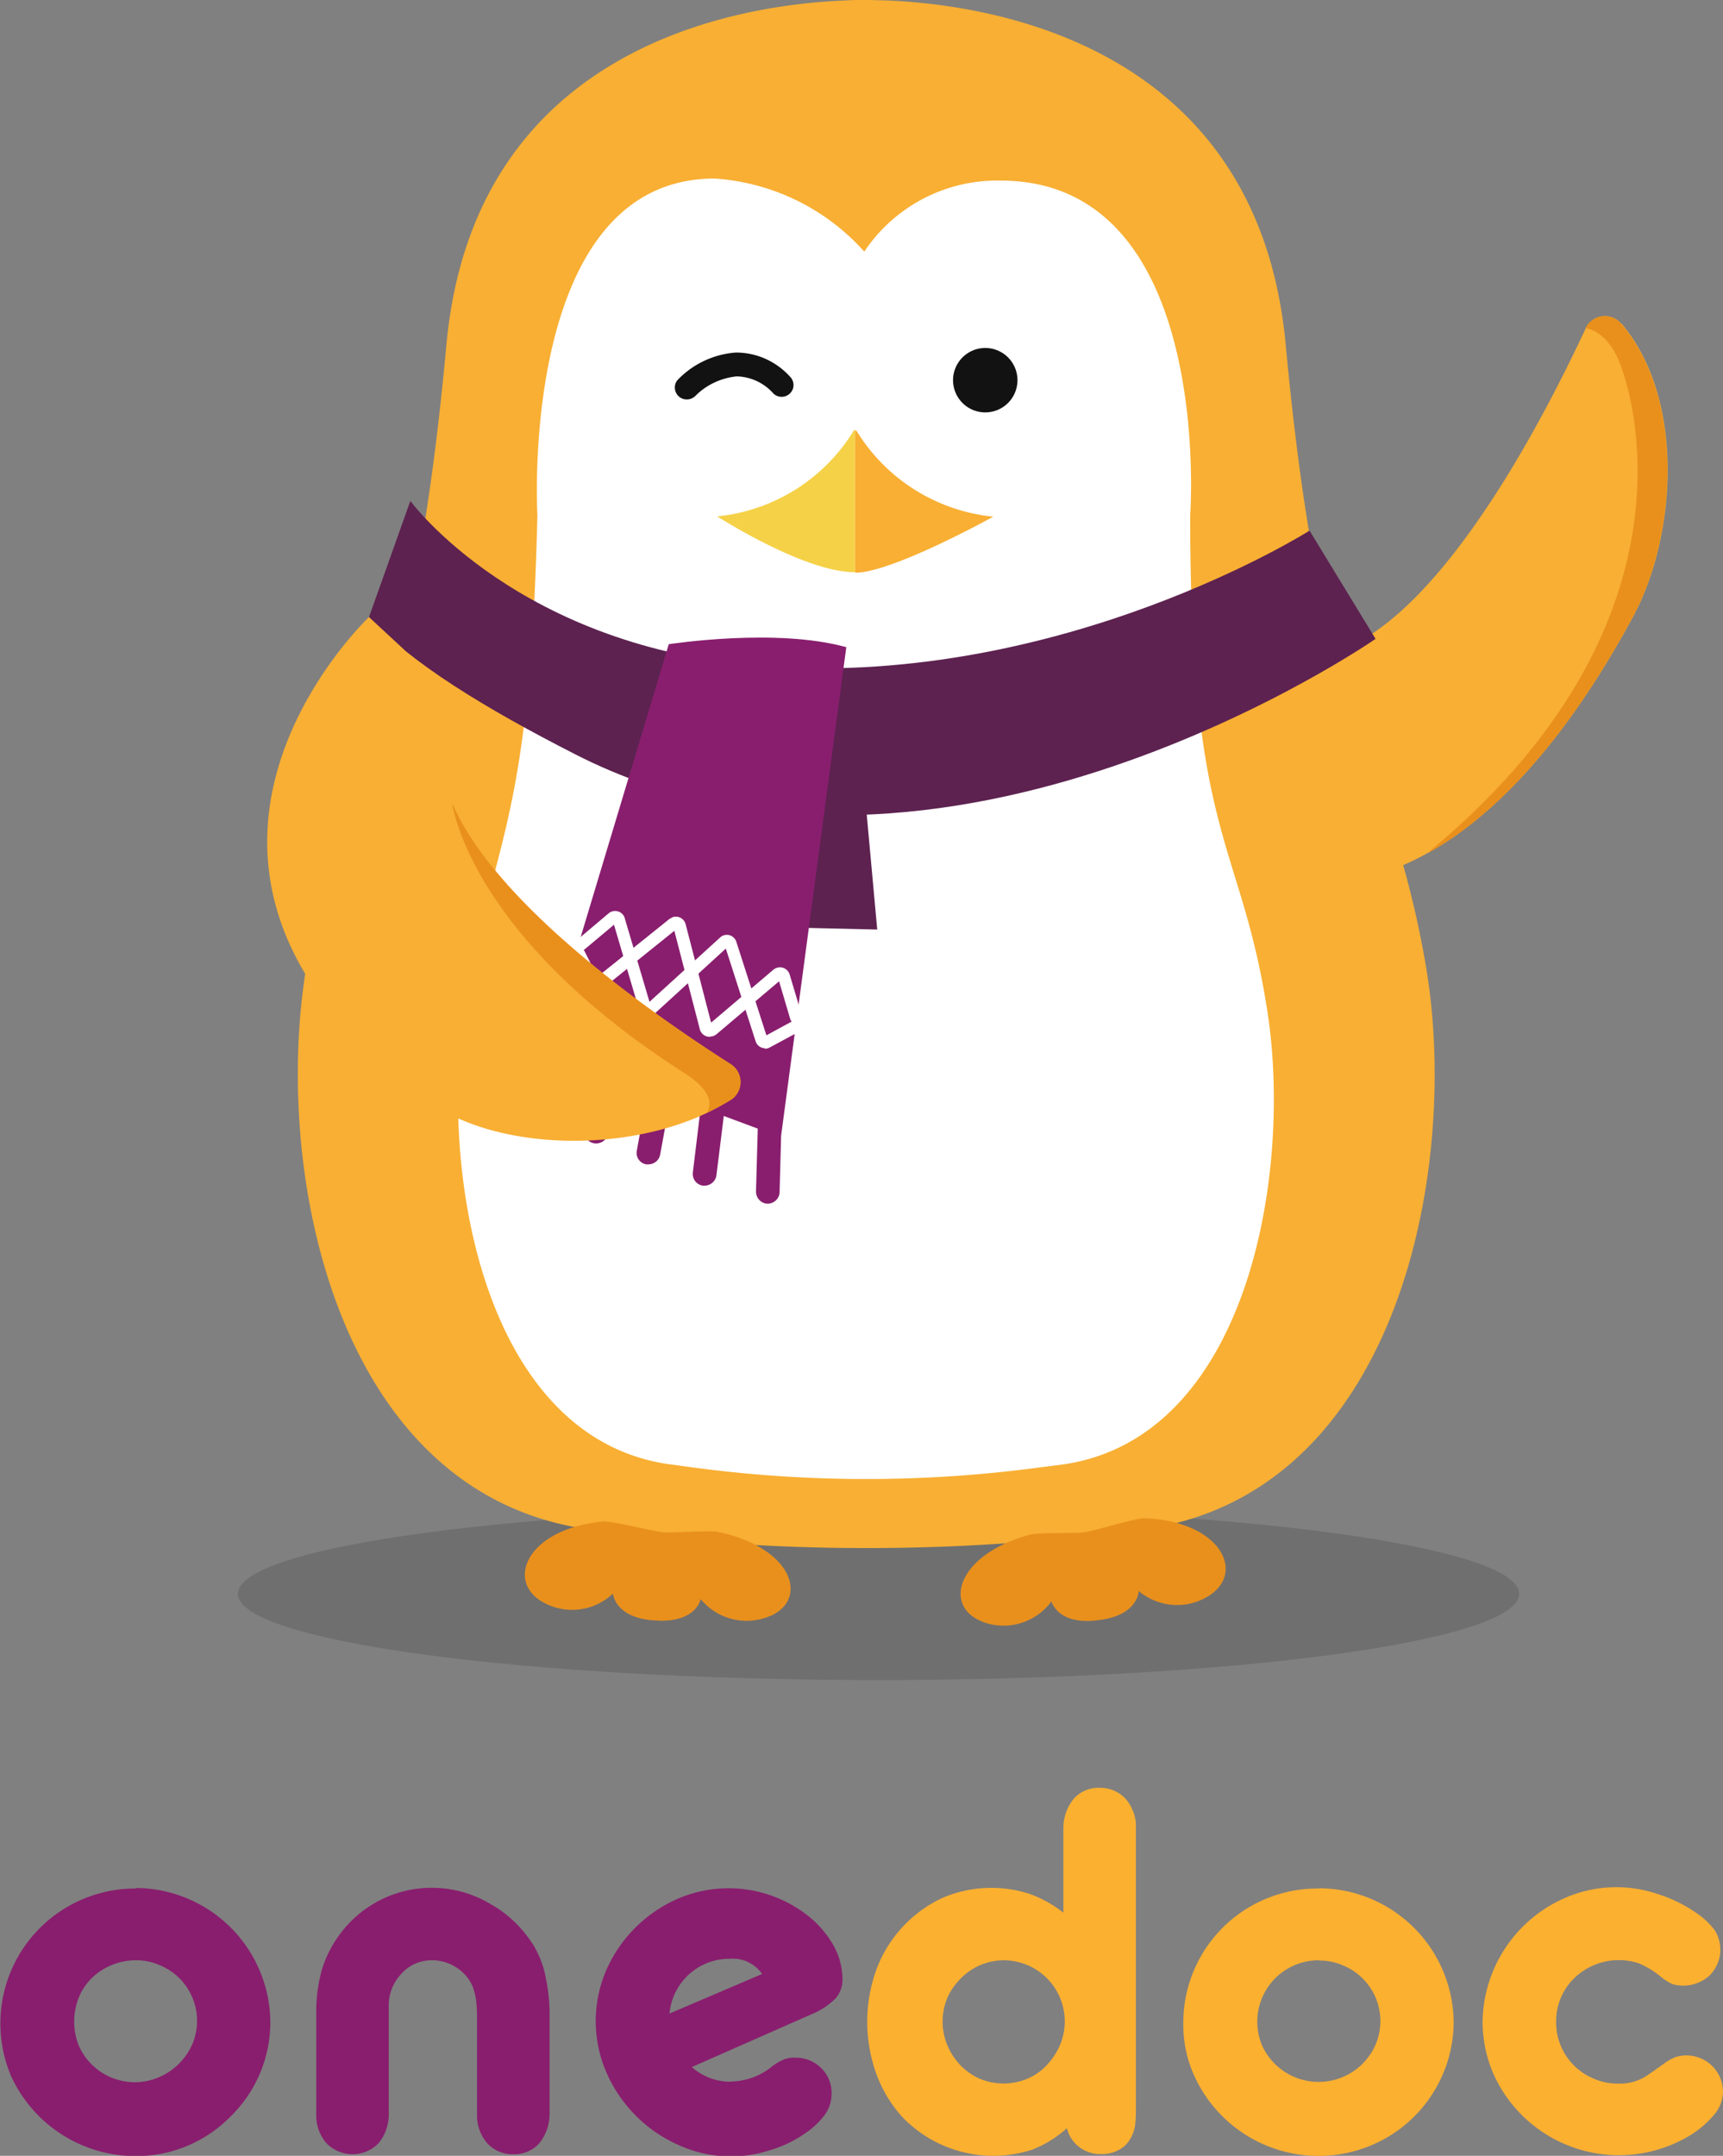
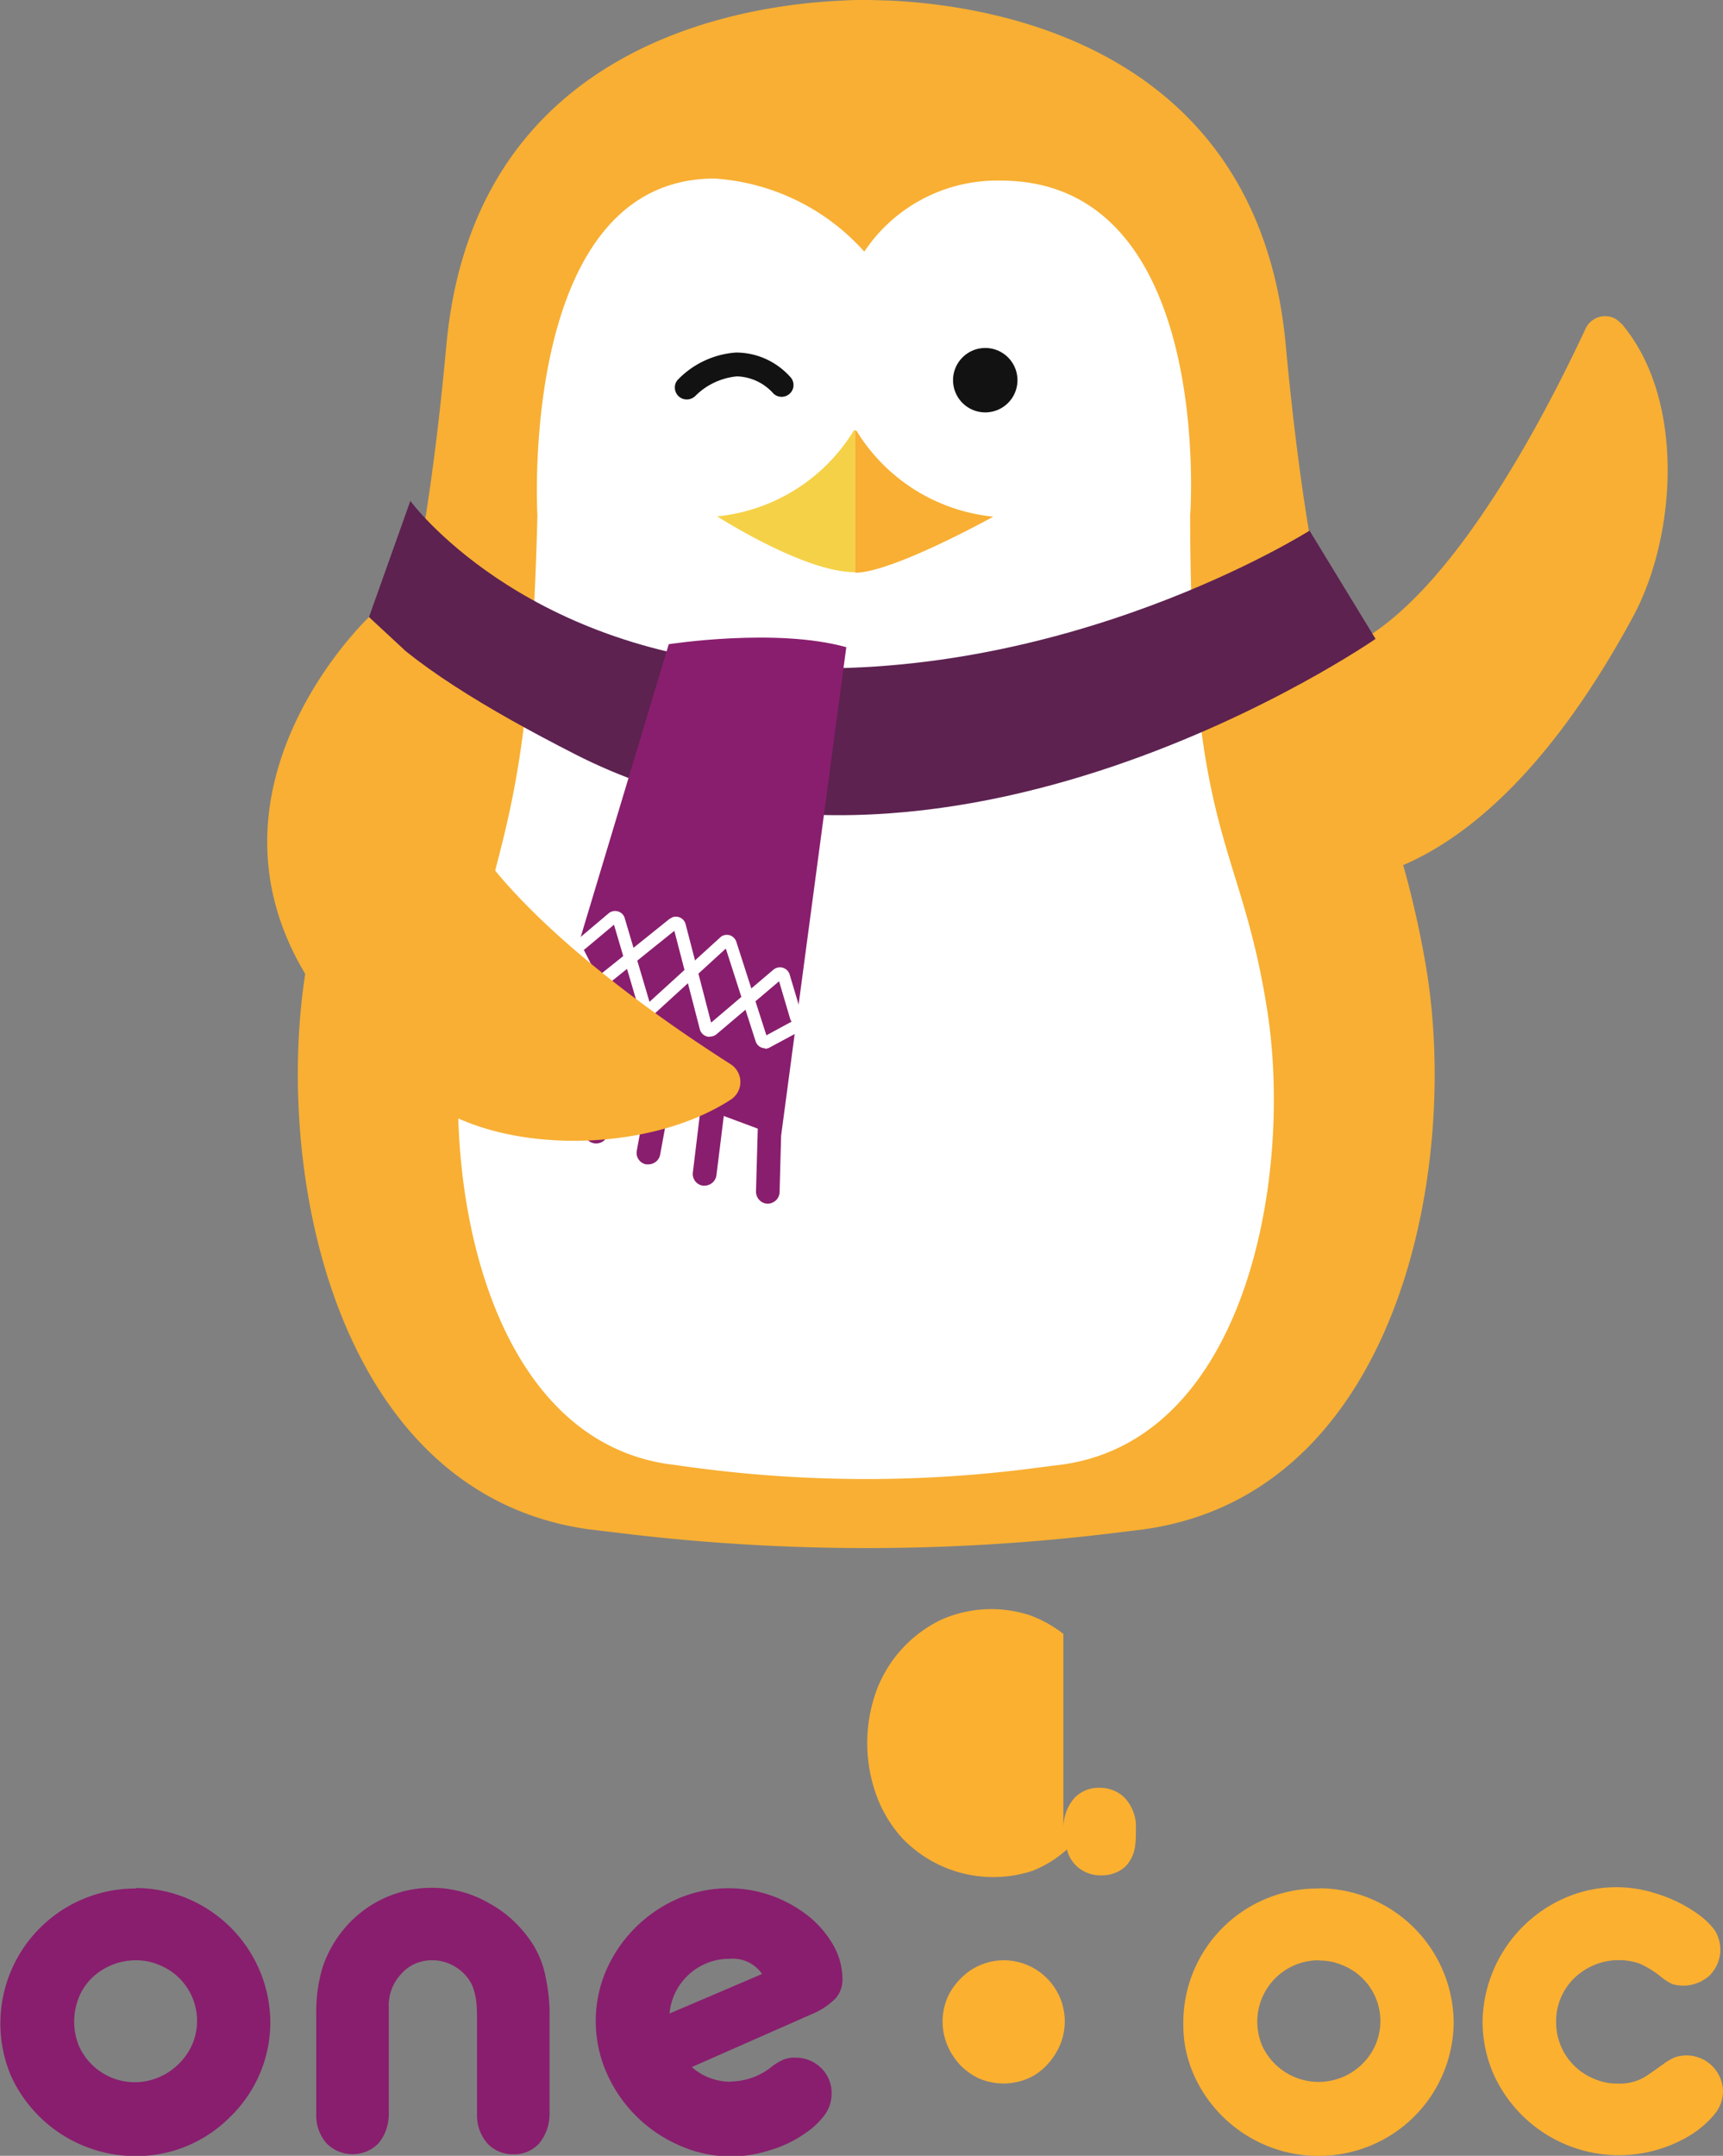
<svg xmlns="http://www.w3.org/2000/svg" fill="#f8af33" viewBox="0 0 67.94 85">
  <rect x="0" y="0" width="67.94" height="85" fill="#808080" stroke="none" />
  <path fill="#891e6e" d="M5.36 77.29a2.5 2.5 0 0 0-1.75.71c-.22.22-.4.49-.51.78a2.54 2.54 0 0 0 .01 1.88 2.41 2.41 0 0 0 3.16 1.24 2.52 2.52 0 0 0 1.3-1.27 2.37 2.37 0 0 0-1.28-3.15 2.28 2.28 0 0 0-.93-.19m0-2.85a5.33 5.33 0 0 1 5.3 5.32 5.2 5.2 0 0 1-1.57 3.69 5.2 5.2 0 0 1-3.75 1.56 5.4 5.4 0 0 1-4.91-3.17 5.32 5.32 0 0 1 4.84-7.38h.09m13.45 5.3c0-.31 0-.61-.04-.92a2.73 2.73 0 0 0-.15-.56 1.73 1.73 0 0 0-.63-.71c-.28-.18-.6-.28-.93-.28-.47-.01-.93.18-1.24.54a1.8 1.8 0 0 0-.49 1.31v4.22c0 .42-.14.83-.41 1.15-.55.56-1.45.57-2.02.02l-.03-.03a1.67 1.67 0 0 1-.4-1.15v-3.94c-.01-.61.07-1.22.24-1.81.17-.52.43-1.01.77-1.44a4.5 4.5 0 0 1 5.84-1.1c.71.39 1.3.97 1.73 1.66.22.38.38.78.46 1.21.11.52.17 1.04.16 1.57v3.85c0 .42-.14.83-.41 1.16-.26.28-.62.44-1.01.43-.39.01-.78-.15-1.04-.44a1.67 1.67 0 0 1-.4-1.15v-3.6Zm9.97-2.53a2.37 2.37 0 0 0-2.38 2.16l3.65-1.56a1.4 1.4 0 0 0-1.26-.6m0 4.84a2.63 2.63 0 0 0 1.66-.6c.14-.11.3-.2.46-.27.14-.05.29-.08.44-.07.38-.01.76.14 1.03.41.27.26.42.63.41 1.01 0 .3-.09.58-.26.82-.22.3-.5.56-.81.76-.42.29-.88.51-1.37.65a4.95 4.95 0 0 1-3.58-.2 5.54 5.54 0 0 1-2.85-2.85 5.07 5.07 0 0 1-.01-4.06 5.47 5.47 0 0 1 2.8-2.8 5.06 5.06 0 0 1 5.13.65c.4.31.74.7 1 1.14.24.41.37.87.38 1.35.01.28-.08.56-.27.78a2.8 2.8 0 0 1-.91.61l-4.76 2.1c.42.38.98.58 1.54.58" />
-   <path fill="#fcb030" d="M39.59 77.29a2.38 2.38 0 0 0-1.7.71c-.22.22-.4.47-.53.76a2.42 2.42 0 0 0 0 1.89c.12.29.3.55.51.78.22.22.47.4.76.53a2.45 2.45 0 0 0 1.88 0c.29-.12.54-.3.76-.53.22-.23.39-.49.52-.78a2.41 2.41 0 0 0-2.21-3.36Zm2.34-4.89v-.32c0-.42.14-.83.41-1.16a1.3 1.3 0 0 1 1.01-.43c.39-.01.78.15 1.04.44.27.32.42.73.4 1.15v10.99c0 .26 0 .52-.04.77-.03.17-.09.33-.17.47-.11.2-.27.36-.47.46-.21.11-.45.17-.69.16-.63.02-1.2-.4-1.35-1.02-.4.36-.85.64-1.35.84a4.97 4.97 0 0 1-5.12-1.26 5.11 5.11 0 0 1-1.03-1.68 6.06 6.06 0 0 1 0-4.19 5.07 5.07 0 0 1 2.57-2.78 4.89 4.89 0 0 1 3.45-.17c.48.17.94.43 1.34.74v-3.02Zm10.08 4.89a2.42 2.42 0 0 0-2.24 3.37 2.45 2.45 0 0 0 4.46-.02 2.37 2.37 0 0 0-1.28-3.15 2.28 2.28 0 0 0-.93-.19m0-2.85a5.33 5.33 0 0 1 5.3 5.32 5.3 5.3 0 0 1-3.26 4.82 5.38 5.38 0 0 1-6.97-2.75 4.81 4.81 0 0 1-.43-2.01 5.29 5.29 0 0 1 5.37-5.37m6.43 5.23a5.41 5.41 0 0 1 3.23-4.85 5.06 5.06 0 0 1 3.65-.17c.52.16 1.02.4 1.47.7.31.2.58.44.8.73.36.57.28 1.3-.19 1.78a1.54 1.54 0 0 1-1.47.35 2.09 2.09 0 0 1-.47-.3 3.7 3.7 0 0 0-.83-.51 2.52 2.52 0 0 0-2.57.57 2.36 2.36 0 0 0-.72 1.72 2.4 2.4 0 0 0 1.49 2.25c.3.13.63.2.95.19.38.02.76-.08 1.09-.28l.25-.17.48-.34c.13-.1.28-.18.44-.25a1.44 1.44 0 0 1 1.88 1.35v.02c-.01.34-.14.66-.36.91-.27.32-.59.59-.95.81a5.42 5.42 0 0 1-7.75-2.45 5.2 5.2 0 0 1-.42-2.06" />
-   <path fill="#121212" d="M34.64 59.44c13.95 0 25.26 1.52 25.26 3.4s-11.31 3.4-25.26 3.4-25.26-1.52-25.26-3.4 11.31-3.4 25.26-3.4" opacity=".15" />
+   <path fill="#fcb030" d="M39.59 77.29a2.38 2.38 0 0 0-1.7.71c-.22.22-.4.47-.53.76a2.42 2.42 0 0 0 0 1.89c.12.29.3.55.51.78.22.22.47.4.76.53a2.45 2.45 0 0 0 1.88 0c.29-.12.54-.3.76-.53.22-.23.39-.49.52-.78a2.41 2.41 0 0 0-2.21-3.36Zm2.34-4.89v-.32c0-.42.14-.83.41-1.16a1.3 1.3 0 0 1 1.01-.43c.39-.01.78.15 1.04.44.27.32.42.73.4 1.15c0 .26 0 .52-.04.77-.03.17-.09.33-.17.47-.11.2-.27.36-.47.46-.21.11-.45.17-.69.16-.63.02-1.2-.4-1.35-1.02-.4.36-.85.64-1.35.84a4.97 4.97 0 0 1-5.12-1.26 5.11 5.11 0 0 1-1.03-1.68 6.06 6.06 0 0 1 0-4.19 5.07 5.07 0 0 1 2.57-2.78 4.89 4.89 0 0 1 3.45-.17c.48.17.94.43 1.34.74v-3.02Zm10.08 4.89a2.42 2.42 0 0 0-2.24 3.37 2.45 2.45 0 0 0 4.46-.02 2.37 2.37 0 0 0-1.28-3.15 2.28 2.28 0 0 0-.93-.19m0-2.85a5.33 5.33 0 0 1 5.3 5.32 5.3 5.3 0 0 1-3.26 4.82 5.38 5.38 0 0 1-6.97-2.75 4.81 4.81 0 0 1-.43-2.01 5.29 5.29 0 0 1 5.37-5.37m6.43 5.23a5.41 5.41 0 0 1 3.23-4.85 5.06 5.06 0 0 1 3.65-.17c.52.16 1.02.4 1.47.7.31.2.58.44.8.73.36.57.28 1.3-.19 1.78a1.54 1.54 0 0 1-1.47.35 2.09 2.09 0 0 1-.47-.3 3.7 3.7 0 0 0-.83-.51 2.52 2.52 0 0 0-2.57.57 2.36 2.36 0 0 0-.72 1.72 2.4 2.4 0 0 0 1.49 2.25c.3.13.63.2.95.19.38.02.76-.08 1.09-.28l.25-.17.48-.34c.13-.1.28-.18.44-.25a1.44 1.44 0 0 1 1.88 1.35v.02c-.01.34-.14.66-.36.91-.27.32-.59.59-.95.81a5.42 5.42 0 0 1-7.75-2.45 5.2 5.2 0 0 1-.42-2.06" />
  <path d="M63.92 12.76a.85.85 0 0 0-.28-.22.85.85 0 0 0-1.11.4c-1.22 2.61-4.82 9.94-8.78 12.27l-1.07.78c-.74-2.77-1.43-6.48-1.98-12.37C49.63 1.88 39.3.21 35.03.02L34.29 0h-.28a10 10 0 0 0-.74.02c-4.26.18-14.6 1.85-15.67 13.6-1.46 15.88-4.05 15.92-5.51 24.44-1.36 7.97 1.07 20.85 11.14 22.24l1.34.16c6.38.77 12.84.77 19.22 0l1.3-.16c10.07-1.39 12.5-14.27 11.13-22.24a38.55 38.55 0 0 0-.89-3.95c2.76-1.19 5.95-4.04 9.06-9.79 1.72-3.18 2.08-8.59-.46-11.57Z" />
  <path fill="#fff" d="M34.08 9.92a6.3 6.3 0 0 1 5.37-2.8c8.46 0 7.48 13.21 7.48 13.21 0 12.88 2 12.75 3.05 19.58.98 6.39-.77 16.71-7.99 17.82l-.94.12c-4.58.62-9.21.62-13.79 0l-.96-.13c-7.22-1.11-8.97-11.44-7.99-17.82 1.05-6.83 2.58-6.99 2.88-19.58 0 0-.77-13.28 6.99-13.28a8.68 8.68 0 0 1 5.89 2.87" />
  <g fill="#5d2250">
    <path d="m51.63 20.91 2.61 4.28s-17.15 11.9-31.54 4.56c-3.55-1.81-6.53-3.62-8.15-5.42l1.63-4.58s4.28 5.86 14.07 6.53c11.67.8 21.39-5.36 21.39-5.36" />
-     <path d="m33.65 26.35.94 10.3-6.45-.15.08-8.05 5.44-2.1Z" />
  </g>
  <path fill="#891e6e" d="M33.38 25.52c-2.78-.78-7.01-.12-7.01-.12l-4.81 15.99-.67 2.21c-.07.25.07.51.31.59.25.07.51-.07.59-.31l.65-2.15 1.2.45-.58 2.32c-.07.25.08.51.33.57s.51-.08.57-.33v-.01l.55-2.22 1.05.39-.45 2.47c-.05.25.12.5.38.54h.07c.23 0 .43-.16.47-.38l.42-2.3 1.18.44-.31 2.56c-.03.26.15.49.41.52h.04c.24 0 .45-.17.48-.41l.29-2.34 1.34.5-.07 2.48c0 .26.2.47.45.48.26 0 .47-.2.48-.45l.06-2.23 2.57-19.26Z" />
  <g fill="#fff">
    <path d="M30.17 41.33a.39.39 0 0 1-.37-.26l-1.18-3.67-2.79 2.55-.14.08a.4.4 0 0 1-.5-.25l-.98-3.32-1.12.94a.25.25 0 0 1-.34 0 .25.25 0 0 1 0-.34l.03-.02L24 36.01a.4.4 0 0 1 .56.05c.03.04.06.08.07.13l.98 3.31 2.79-2.54a.37.37 0 0 1 .28-.1c.1 0 .2.05.27.13.04.04.06.08.08.13l1.19 3.7 1.07-.58c.12-.06.27 0 .32.12.05.11.01.24-.09.31l-1.17.63a.41.41 0 0 1-.19.05m-1.45-4.02Zm-4.41-.93" />
    <path d="M27.98 40.88a.4.4 0 0 1-.38-.28l-1.01-3.9-2.81 2.26a.4.4 0 0 1-.56-.06l-.04-.06-.64-1.27c-.05-.12 0-.27.12-.32.11-.05.25 0 .31.1l.59 1.16 2.84-2.28.13-.07a.4.4 0 0 1 .5.26l1.01 3.9 2.46-2.09s.08-.06.13-.07a.4.4 0 0 1 .5.24l.49 1.64a.24.24 0 0 1-.16.3.24.24 0 0 1-.3-.16l-.44-1.49-2.47 2.09a.4.4 0 0 1-.26.09m-.06-.46Zm-1.22-3.81" />
  </g>
  <path d="M17.81 31.63c1.79 4.24 8.57 8.78 11 10.33a.83.83 0 0 1 0 1.4c-3.29 2.13-9.02 2.17-11.94.05-12.74-9.26-2.32-19.08-2.32-19.08l1.38 1.28" />
-   <path fill="#e9901c" d="M17.83 31.73s.02-.02.03 0c1.85 4.21 8.55 8.69 10.96 10.23a.84.84 0 0 1 0 1.41c-.3.18-.61.34-.92.49-.01 0-.02 0-.01-.02.26-.48-.1-1.02-.9-1.53-7.88-5.03-9.01-9.82-9.15-10.57m20.89 32.2c.99.38 2.1.05 2.73-.8 0 0 .22.88 1.67.76l.16-.02.16-.02c1.44-.22 1.45-1.13 1.45-1.13.81.68 1.97.74 2.84.14 1.34-.93.36-2.89-2.61-3.01-.34-.01-2.04.52-2.4.56-.33.04-1.81 0-2.12.09-2.9.79-3.42 2.82-1.89 3.42m-8.32-.23c-.96.43-2.1.17-2.77-.65 0 0-.17.89-1.63.85l-.16-.01-.16-.01c-1.45-.14-1.51-1.05-1.51-1.05-.77.73-1.92.85-2.83.3-1.39-.86-.51-2.86 2.44-3.14.34-.03 2.06.41 2.42.43.34.02 1.8-.09 2.12-.02 2.94.63 3.57 2.63 2.07 3.31m25.95-30.09c2.51-1.41 5.31-4.23 8.04-9.29 1.72-3.18 2.08-8.59-.46-11.57a.84.84 0 0 0-1.4.18s.78.05 1.3 1.25 3.48 10.33-7.49 19.41" />
  <path fill="#121212" d="M38.85 13.72a1.27 1.27 0 1 1-1.27 1.27c0-.7.57-1.27 1.27-1.27m-11.77 2.03a.47.47 0 0 1-.47-.47c0-.12.04-.23.13-.32.6-.62 1.42-1 2.28-1.06.82 0 1.59.35 2.14.96.18.19.17.49-.02.66a.47.47 0 0 1-.64 0 2 2 0 0 0-1.43-.68h-.02c-.61.06-1.19.33-1.62.76a.49.49 0 0 1-.34.15" />
  <path fill="#f5d147" d="M33.67 16.97a7.15 7.15 0 0 1-5.39 3.39s3.42 2.2 5.42 2.2h.02v-5.6h-.05Z" />
  <path d="M39.16 20.37a7.15 7.15 0 0 1-5.39-3.39h-.05v5.6h.01c1.45 0 5.42-2.2 5.42-2.2" />
</svg>